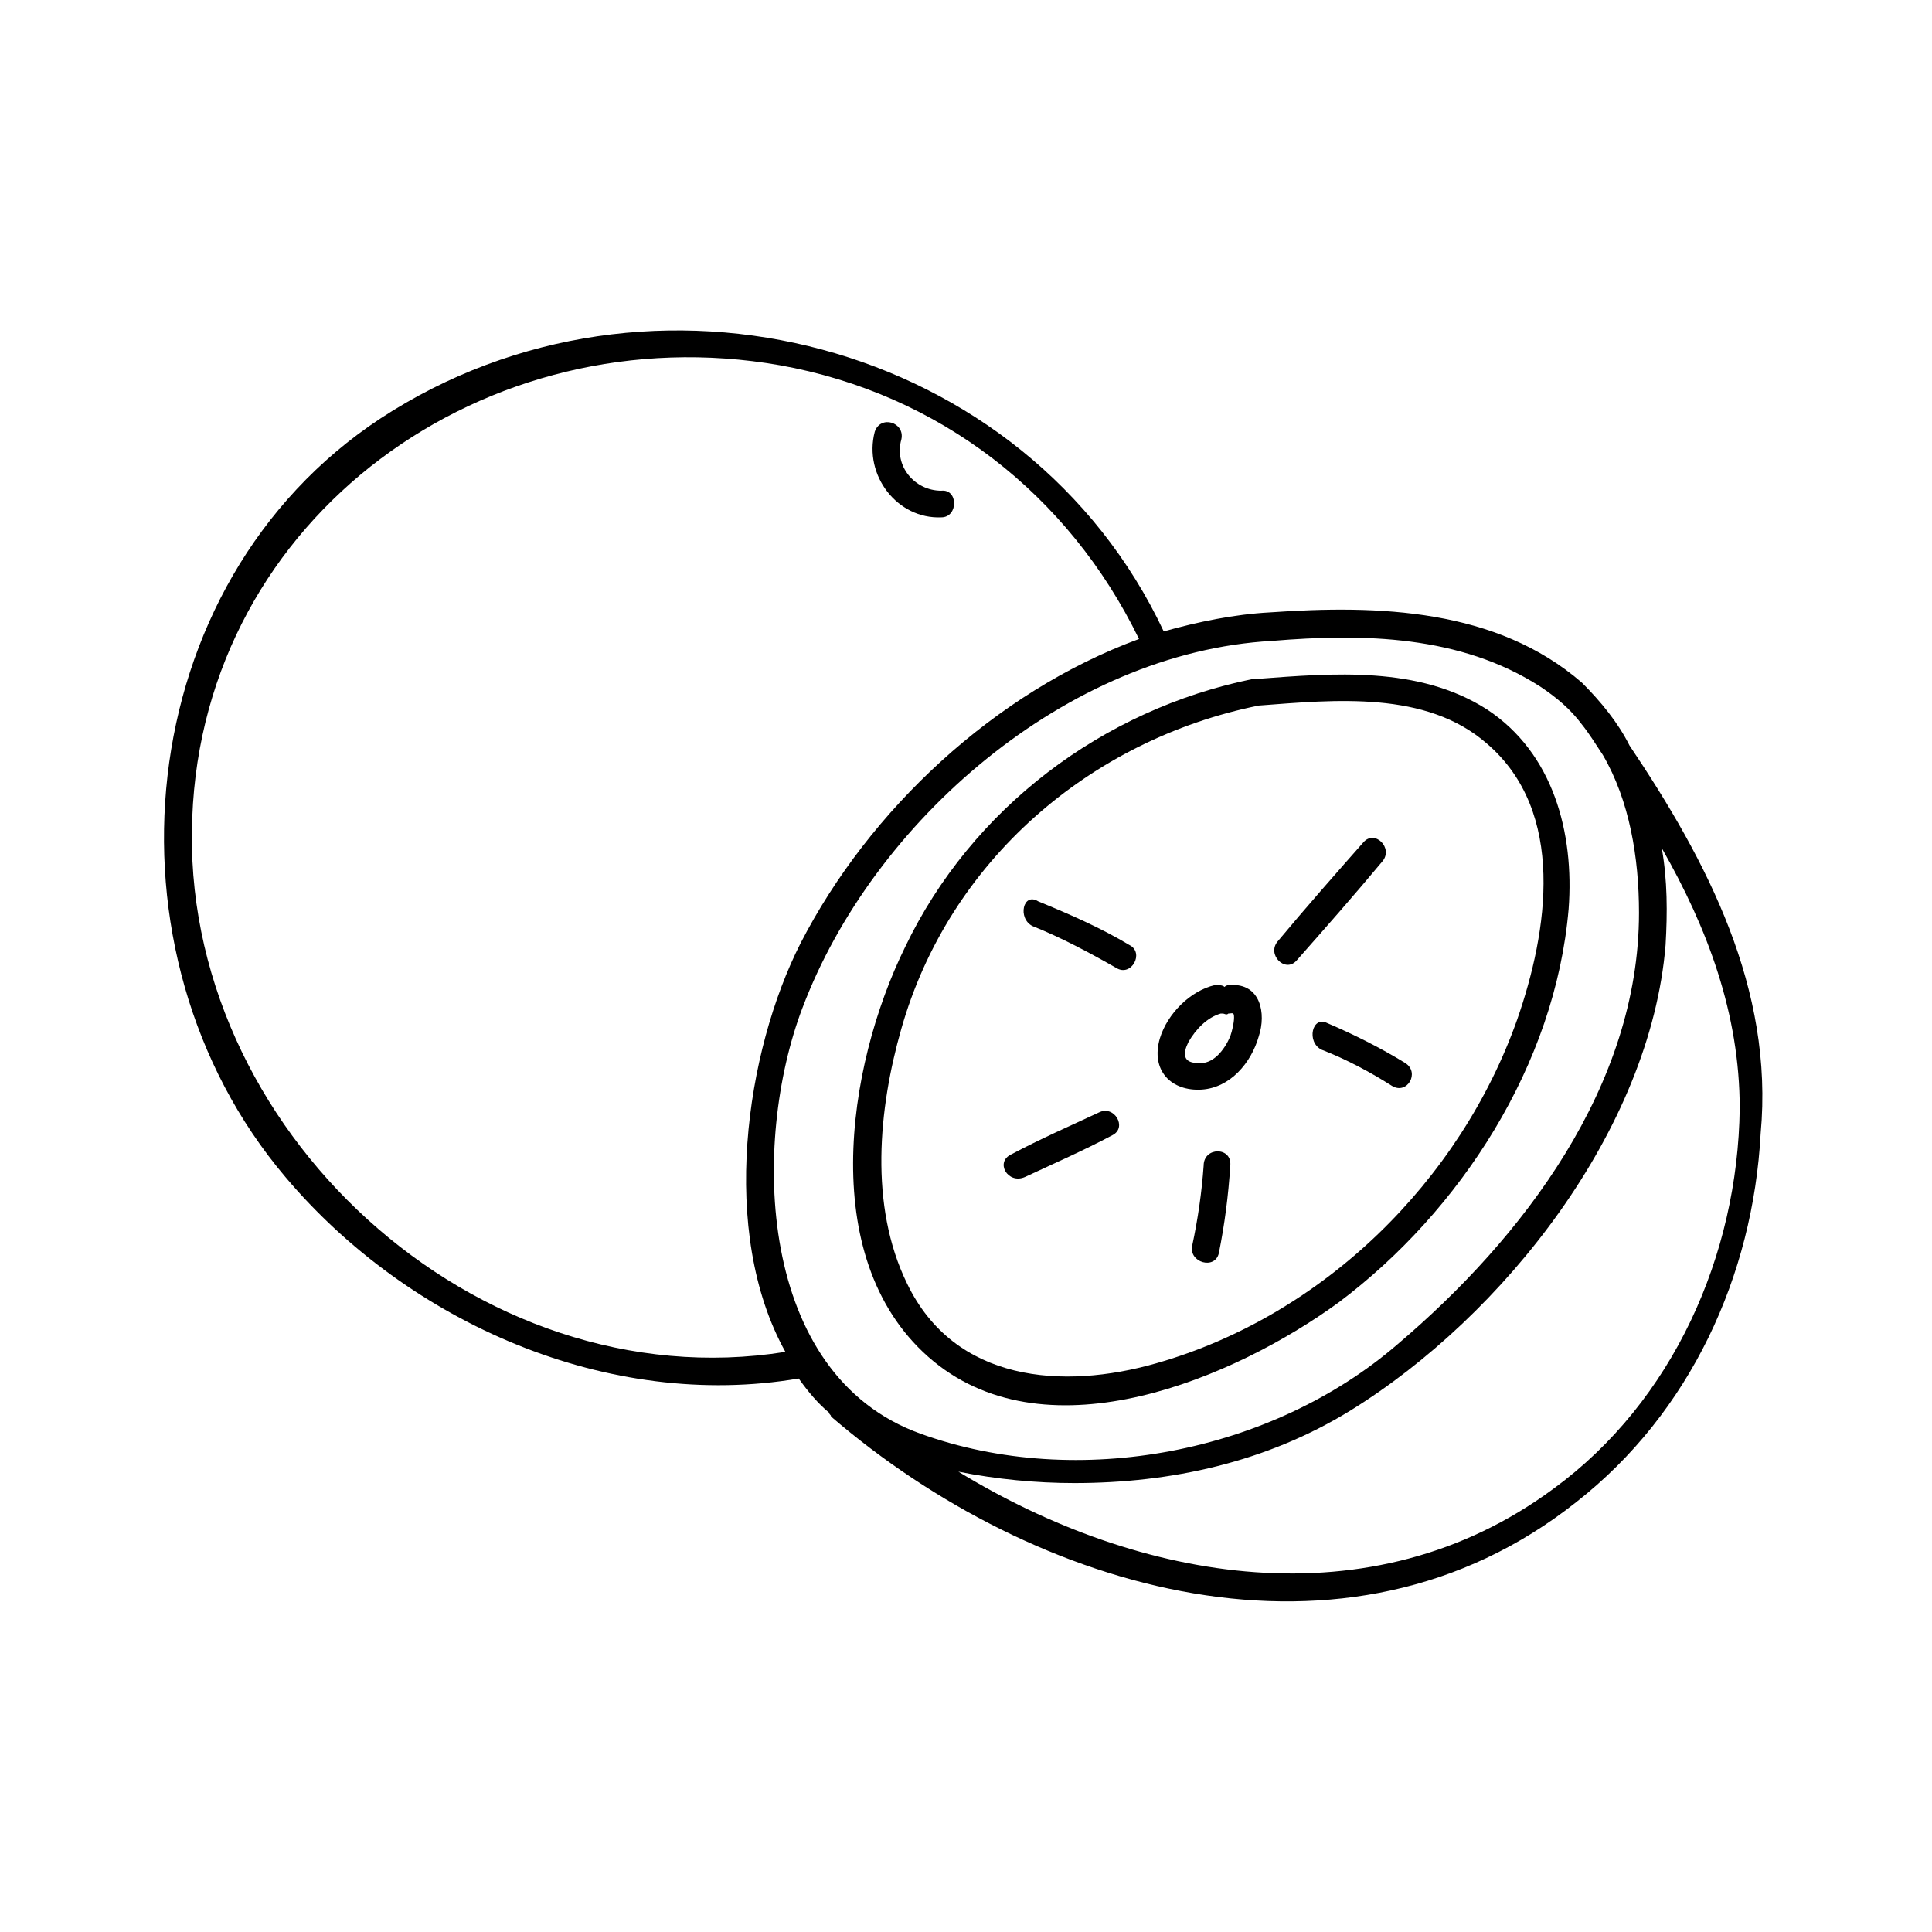
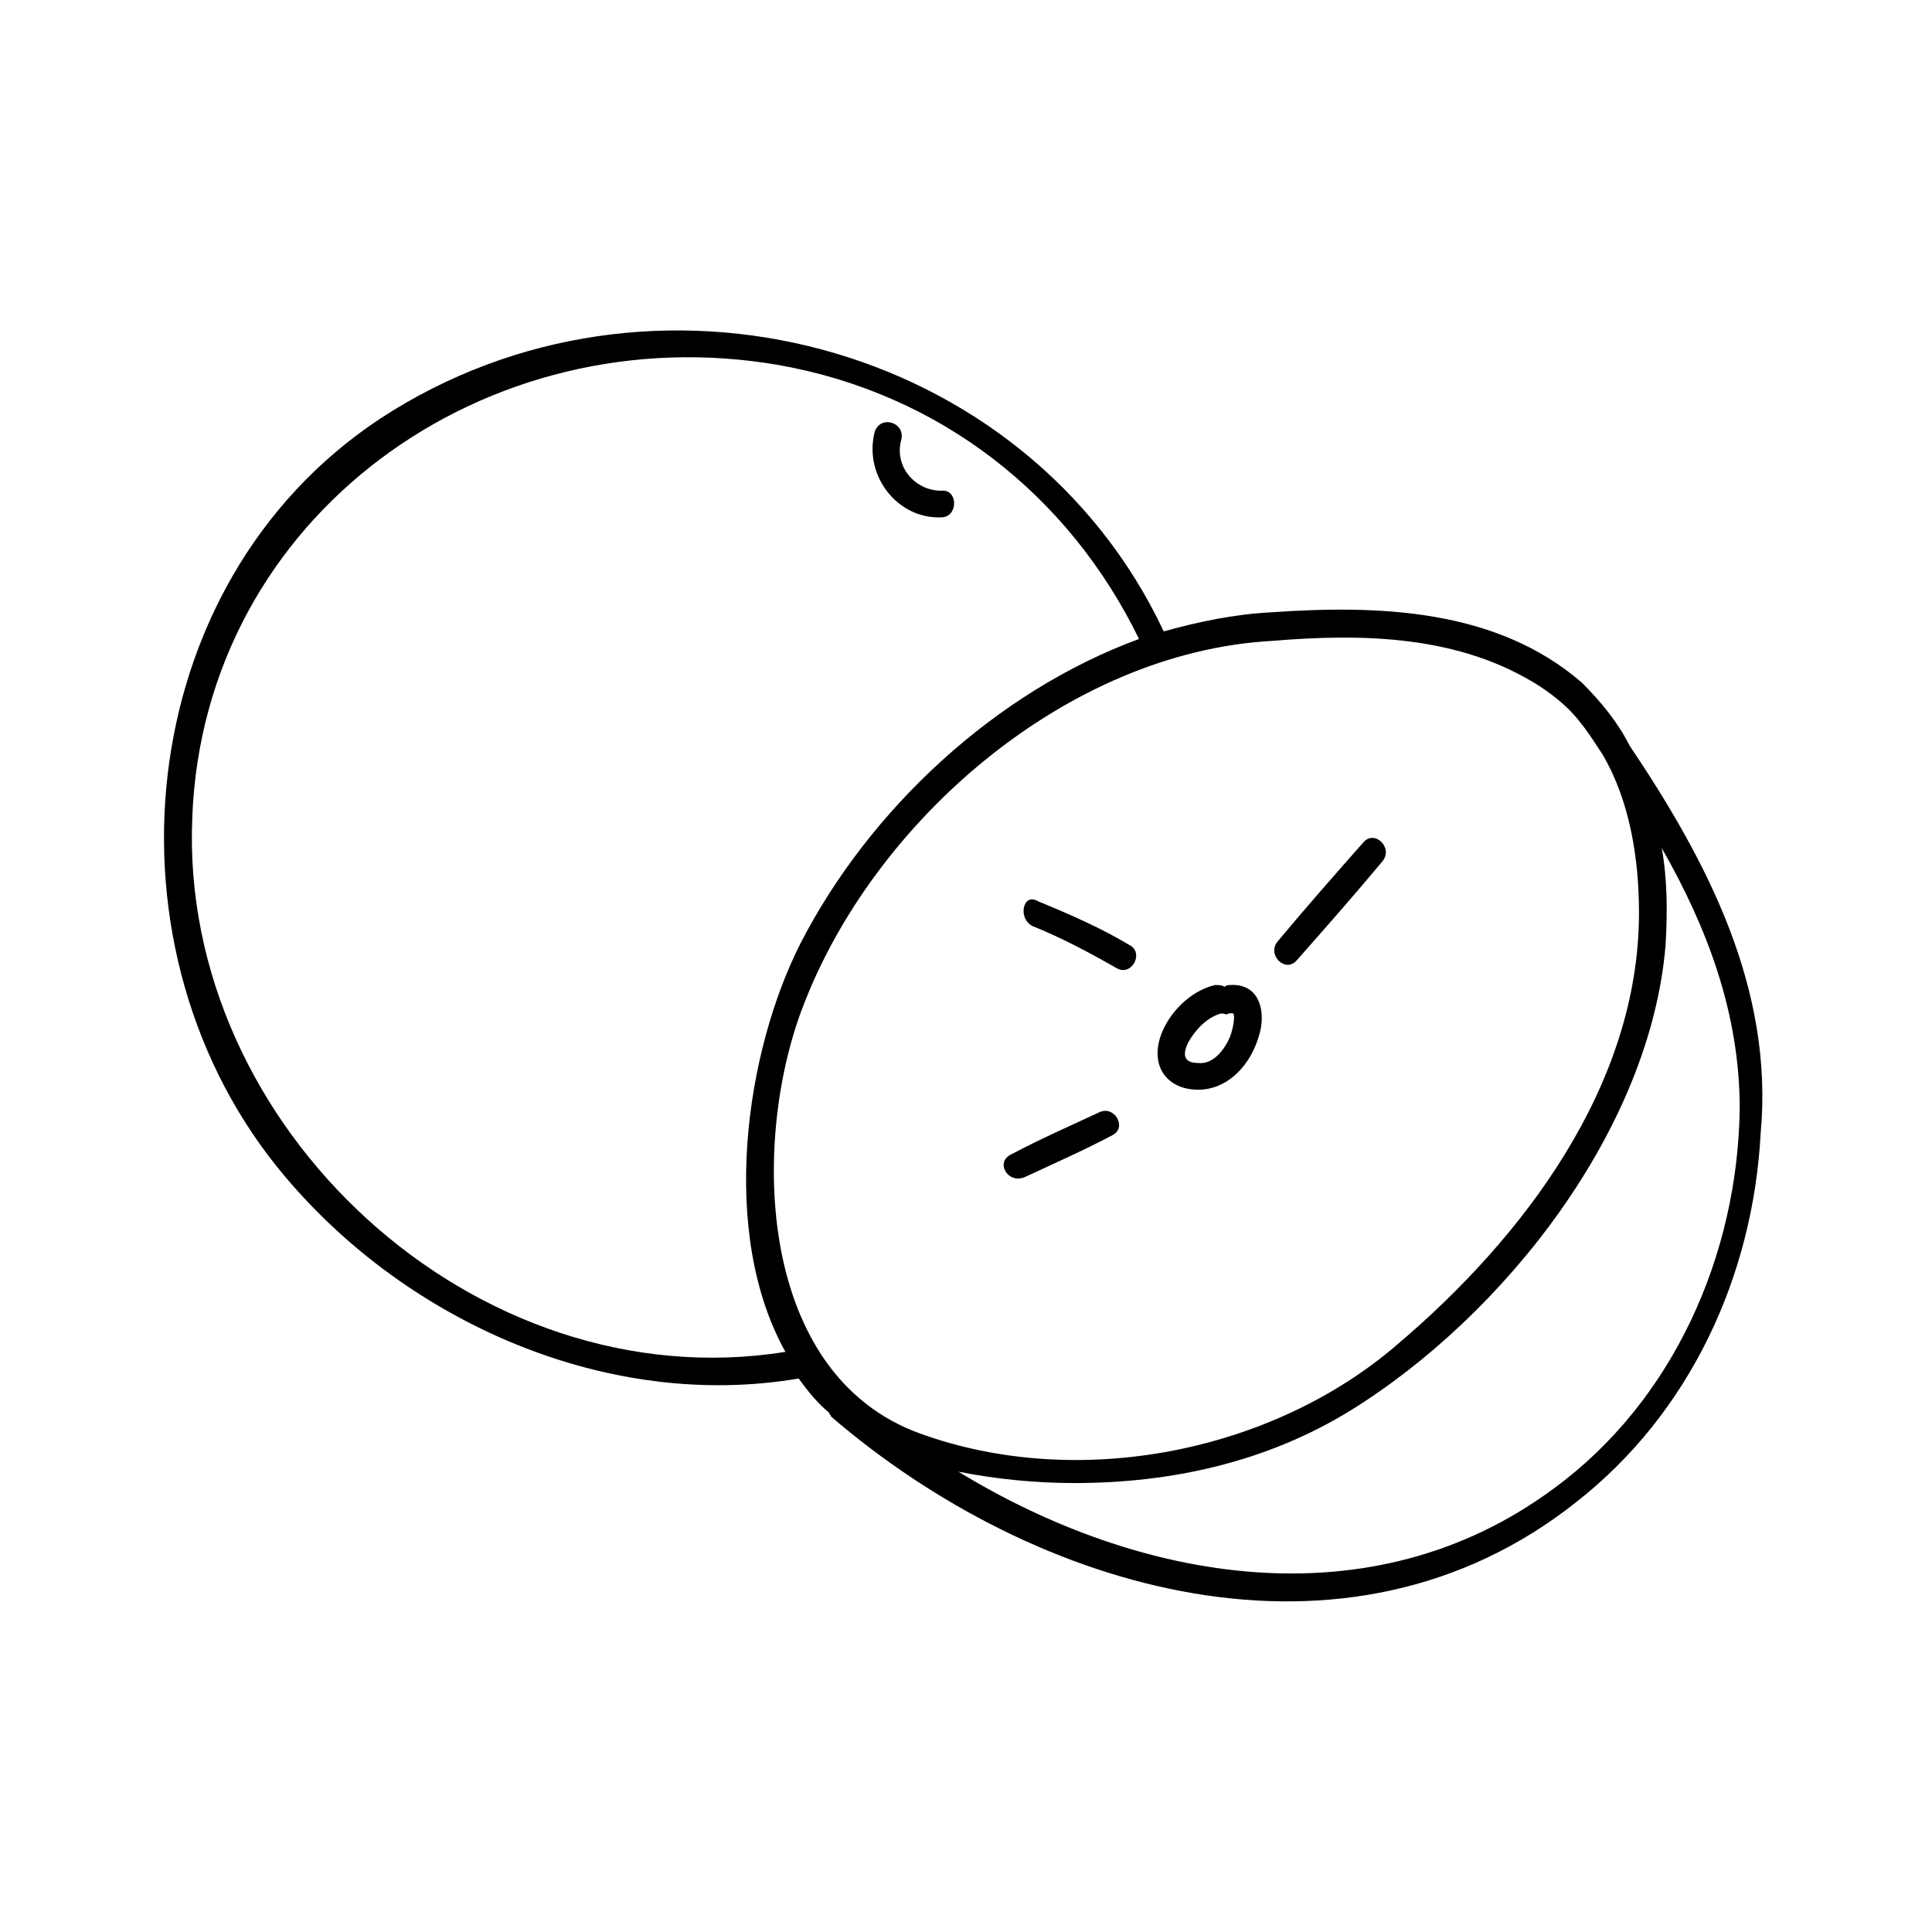
<svg xmlns="http://www.w3.org/2000/svg" fill="#000000" width="800px" height="800px" version="1.1" viewBox="144 144 512 512">
  <g>
-     <path d="m391.43 504.79c30.73 25.191 79.602 4.535 107.31-15.617 32.242-24.184 57.434-62.977 60.961-104.29 1.512-20.152-4.031-41.312-21.664-52.898-18.137-11.586-40.809-9.574-60.961-8.062h-0.504-0.504c-39.801 8.062-74.562 34.258-92.195 71.039-15.621 31.738-23.68 84.137 7.555 109.83zm-8.566-88.164c12.594-44.336 49.879-76.578 94.715-85.648 20.152-1.512 44.336-4.031 60.457 10.078 21.16 18.137 16.121 49.879 8.062 73.051-15.113 42.824-51.387 78.594-95.723 91.191-24.688 7.055-53.402 5.039-66-21.16-10.074-20.66-7.555-46.352-1.512-67.512z" />
    <path d="m462.47 432.75c7.559-0.504 13.098-7.055 15.113-14.105 2.016-6.047 0.504-14.105-7.559-13.602-0.504 0-1.008 0-1.512 0.504-0.504-0.504-1.512-0.504-2.519-0.504-6.551 1.512-12.594 7.559-14.609 14.105-2.519 8.562 3.023 14.105 11.086 13.602zm-3.527-12.594c2.016-3.527 5.039-6.551 8.566-7.559h0.504c0.504 0 1.008 0.504 1.512 0 1.008 0 1.512-0.504 1.512 1.008 0 1.512-0.504 3.527-1.008 5.039-1.512 3.527-4.535 7.559-8.566 7.055-4.031-0.004-4.031-2.523-2.519-5.543z" />
    <path d="m575.83 341.55c-3.023-6.047-7.559-11.586-12.594-16.625-22.672-19.648-53.91-20.656-82.625-18.641-9.574 0.504-19.145 2.519-28.215 5.039-36.273-77.082-136.03-103.28-207.57-56.426-66.504 43.832-75.57 141.57-25.191 201.02 32.746 38.793 85.648 61.969 136.03 53.402 2.519 3.527 5.039 6.551 8.062 9.07 0 0.504 0.504 0.504 0.504 1.008 53.906 46.352 136.53 71.039 197.49 22.672 30.23-23.68 46.855-59.953 48.871-97.738 3.527-38.293-14.105-72.047-34.762-102.78zm-380.88 19.148c3.023-80.105 78.09-133.51 155.68-119.91 42.32 7.559 76.578 34.258 95.219 72.547-38.289 14.105-71.539 45.344-89.68 80.609-14.609 28.719-21.664 76.578-4.031 108.32-82.117 13.098-160.71-59.449-157.18-141.57zm161.72 50.379c18.641-49.375 70.031-94.211 124.44-97.234 24.184-2.016 49.879-1.512 71.039 12.09 4.535 3.023 8.062 6.047 11.082 10.078 2.016 2.519 3.527 5.039 5.543 8.062 7.055 12.09 9.574 27.207 9.574 41.816 0 45.848-30.73 86.152-63.984 114.36-33.25 28.719-84.641 38.793-126.46 23.68-43.332-15.621-44.844-77.086-31.238-112.86zm199 127.46c-48.367 35.77-109.83 24.688-157.69-4.535 10.078 2.016 20.656 3.023 30.73 3.023 25.695 0 50.883-5.543 73.051-19.145 40.809-25.191 79.602-74.562 83.633-123.43 0.504-8.566 0.504-17.129-1.008-25.695 12.09 21.16 20.656 43.832 20.656 69.023-0.5 38.793-17.633 77.586-49.371 100.76z" />
    <path d="m393.45 281.1c4.535 0 4.535-7.559 0-7.055-7.055 0-12.594-6.551-10.578-13.602 1.008-4.535-5.543-6.551-7.055-2.016-3.023 11.59 6.047 23.176 17.633 22.672z" />
    <path d="m487.66 398.49c7.559-8.566 15.113-17.129 22.672-26.199 3.023-3.527-2.016-8.566-5.039-5.039-7.559 8.566-15.113 17.129-22.672 26.199-3.019 3.527 2.016 8.566 5.039 5.039z" />
-     <path d="m494.21 422.17c6.551 2.519 13.098 6.047 18.641 9.574 4.031 2.519 7.559-3.527 3.527-6.047-6.551-4.031-13.602-7.559-20.656-10.578-4.031-2.019-5.543 5.035-1.512 7.051z" />
-     <path d="m462.98 452.9c-0.504 7.055-1.512 14.105-3.023 21.16-1.008 4.535 6.047 6.551 7.055 2.016 1.512-7.559 2.519-15.113 3.023-23.176 0.5-5.039-7.055-5.039-7.055 0z" />
    <path d="m415.62 455.92c7.559-3.527 15.617-7.055 23.176-11.082 4.031-2.016 0.504-8.062-3.527-6.047-7.559 3.527-15.617 7.055-23.176 11.082-4.535 2.016-1.008 8.062 3.527 6.047z" />
    <path d="m417.63 389.42c7.559 3.023 15.113 7.055 22.168 11.082 4.031 2.519 7.559-4.031 3.527-6.047-7.559-4.535-15.617-8.062-24.184-11.586-4.031-2.516-5.543 4.535-1.512 6.551z" />
  </g>
</svg>